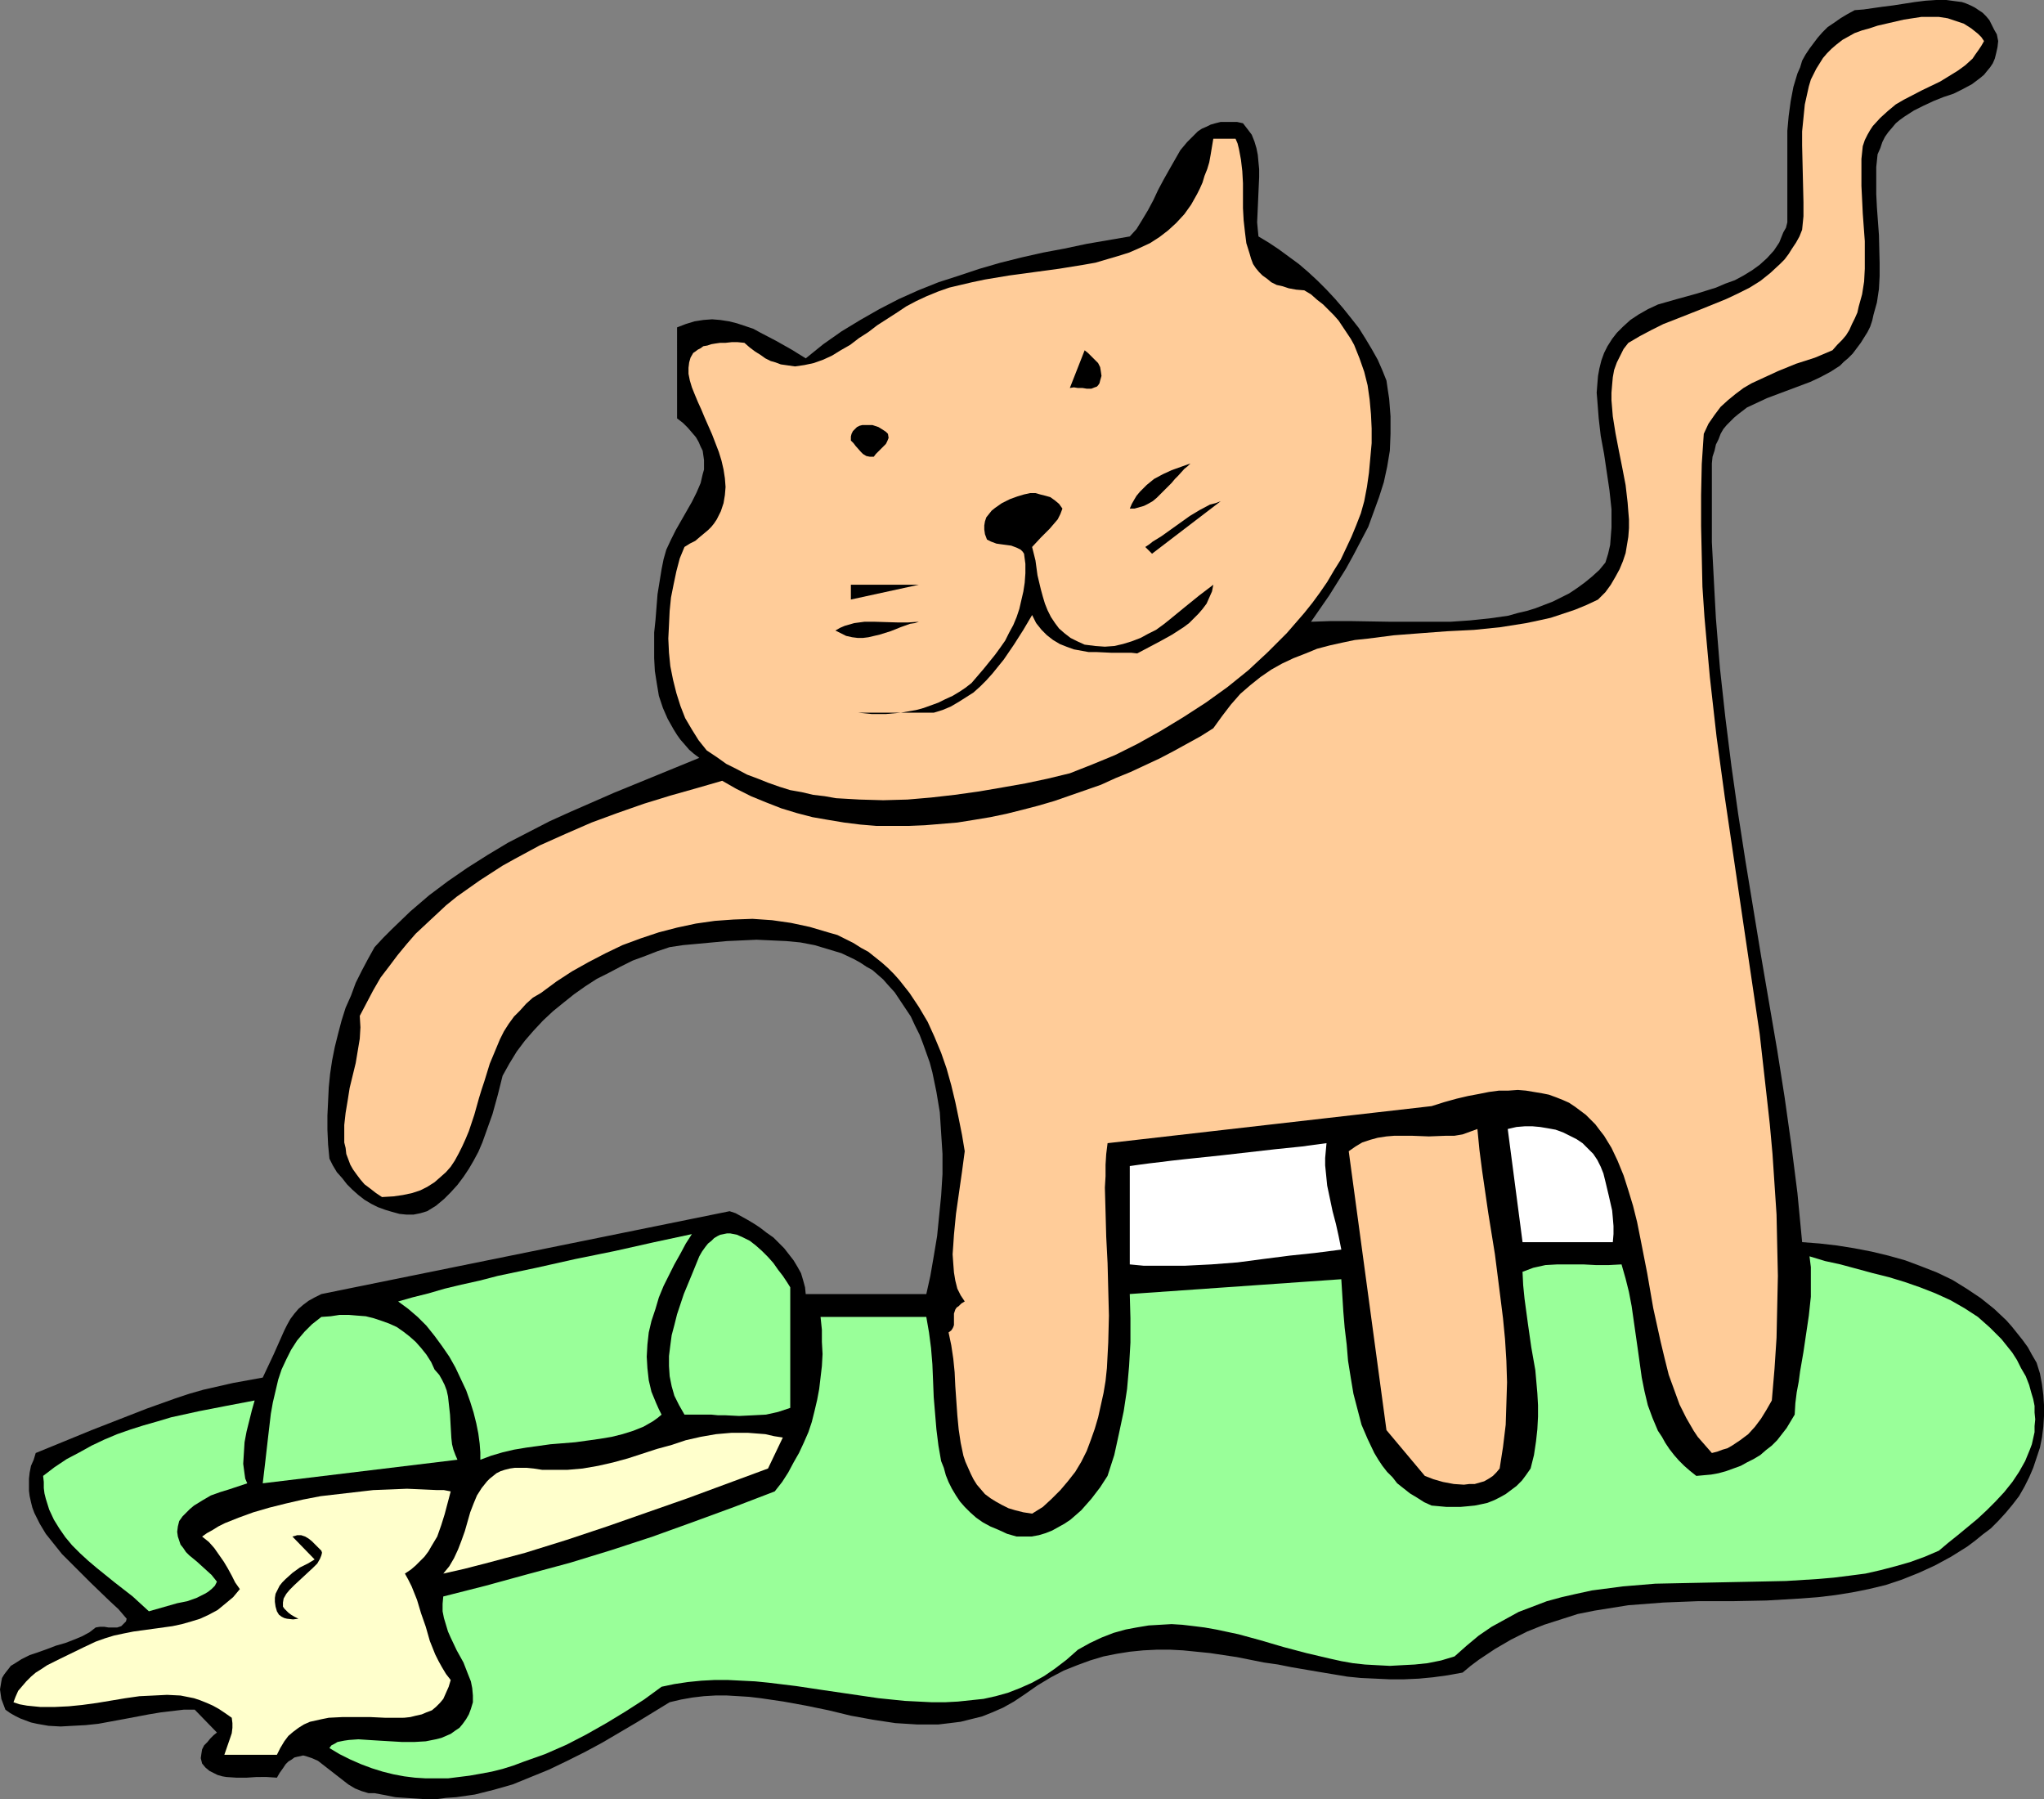
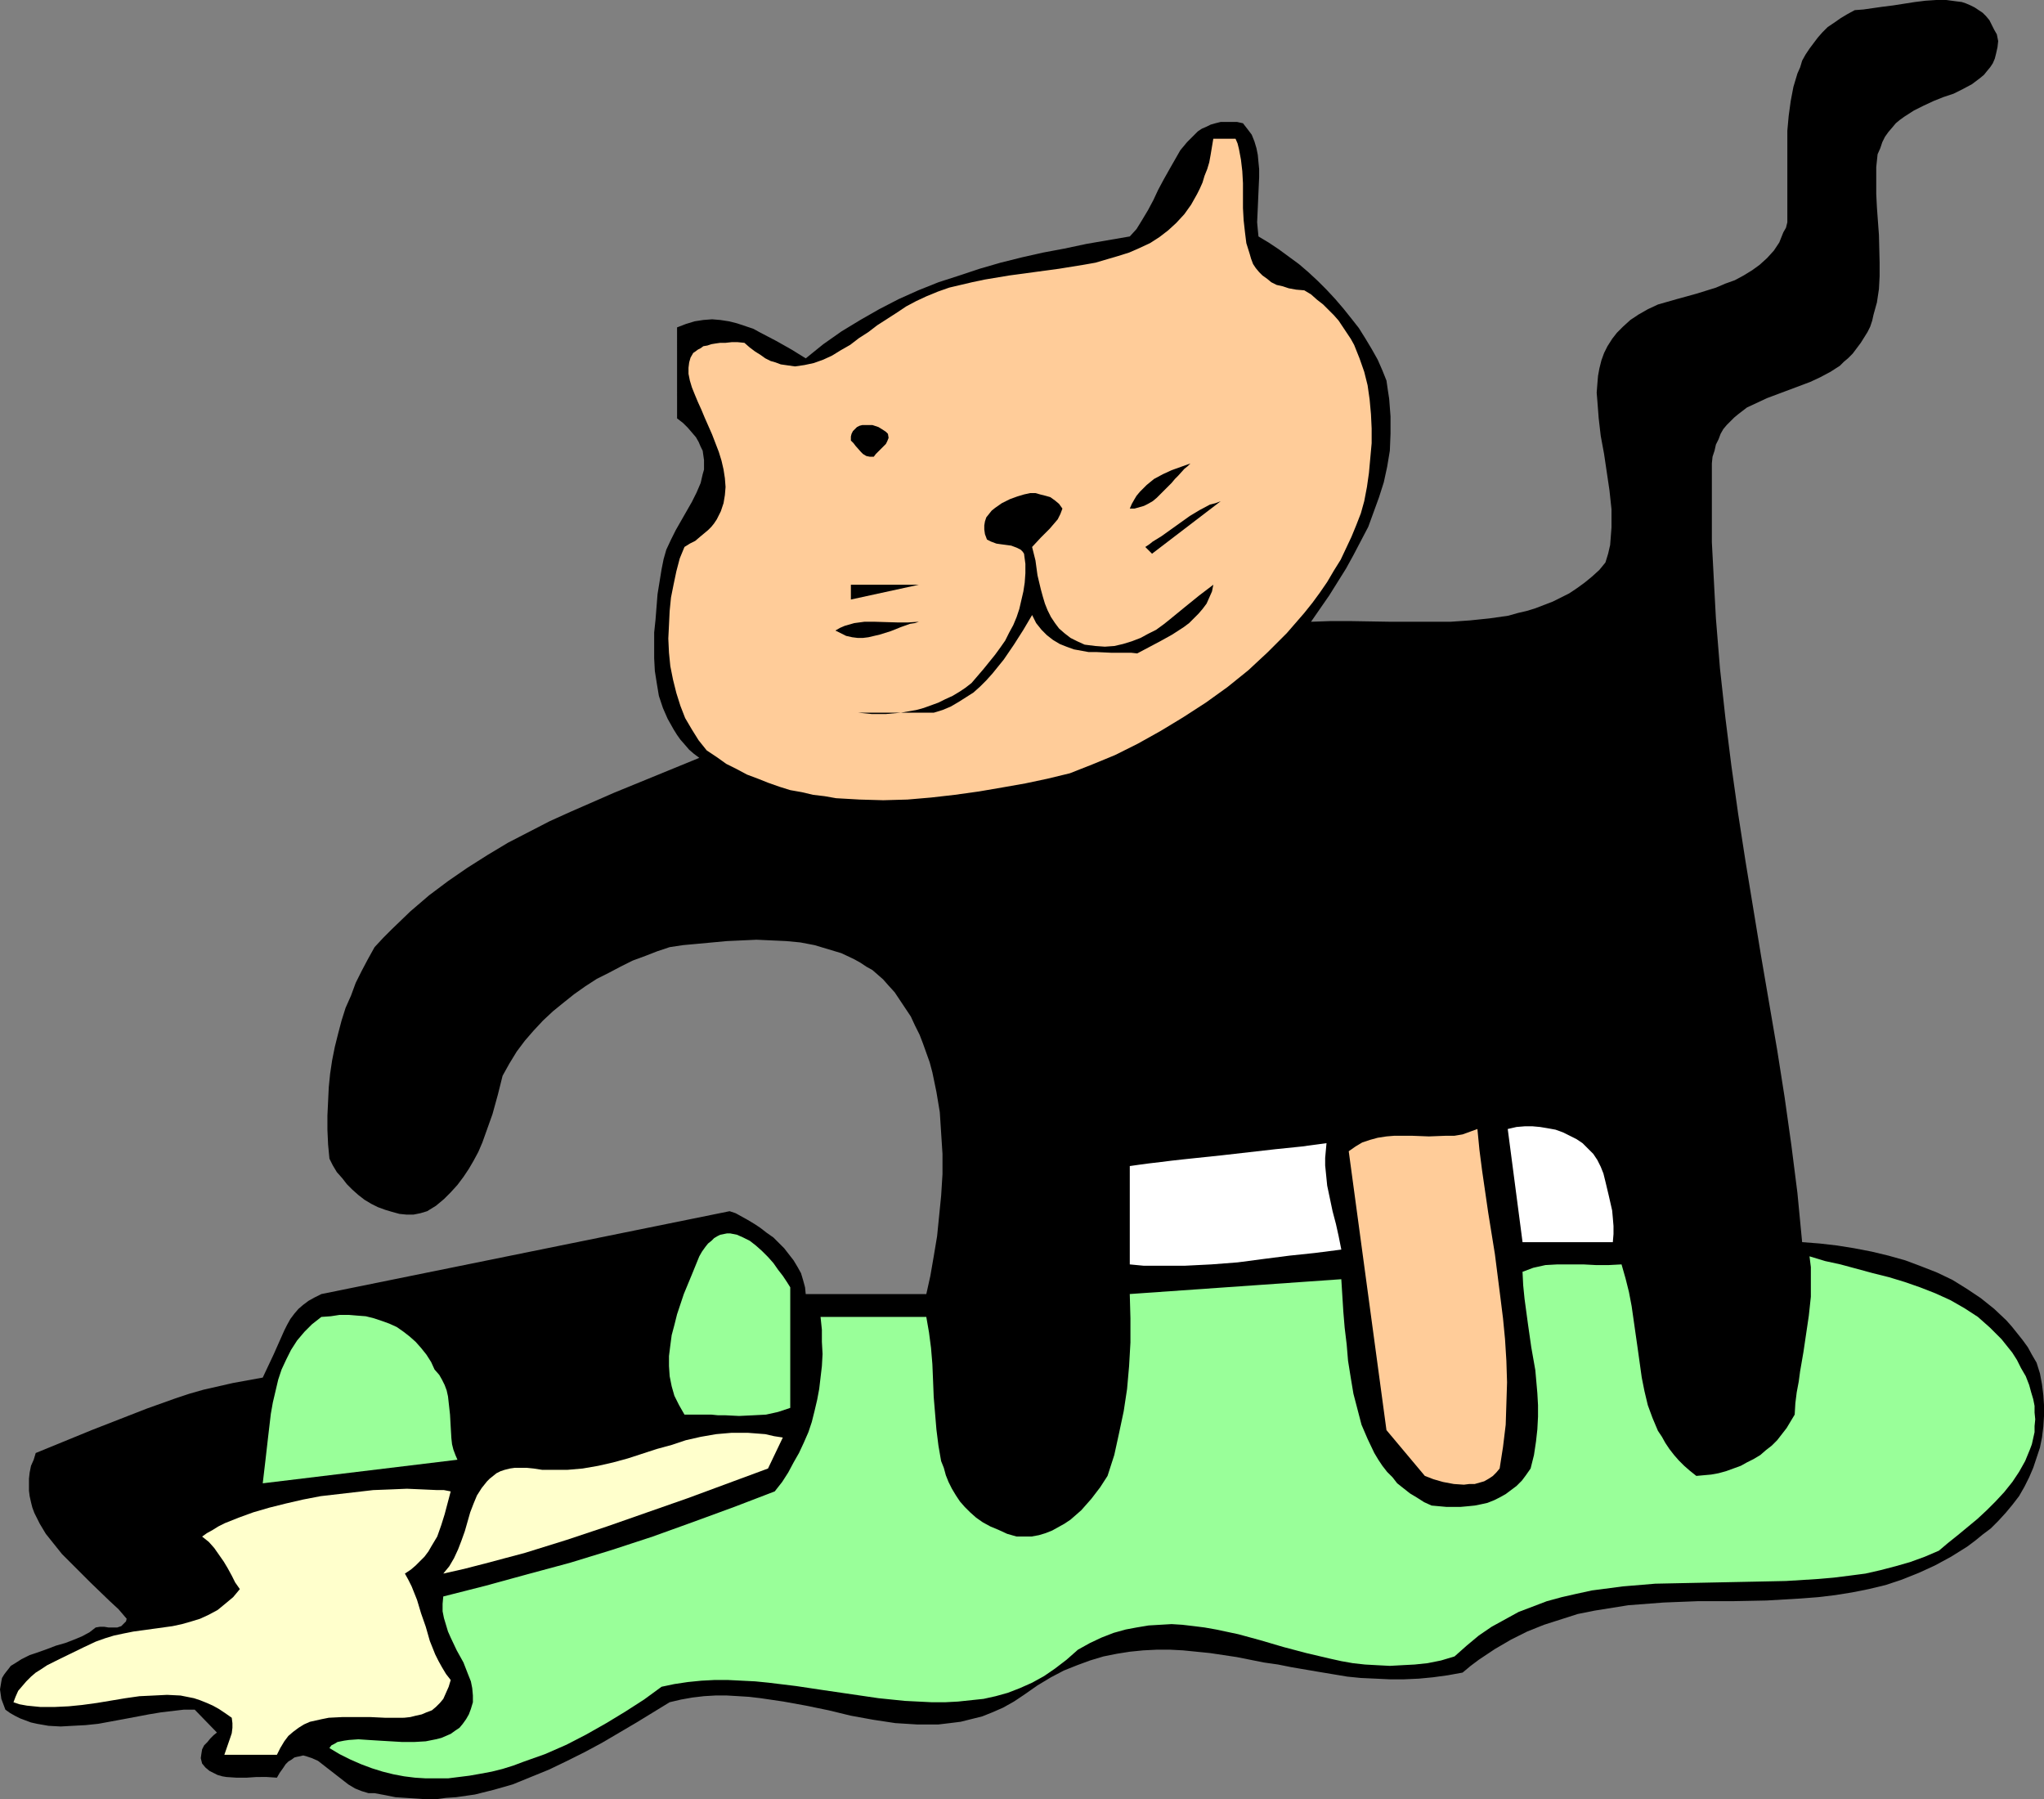
<svg xmlns="http://www.w3.org/2000/svg" xmlns:ns1="http://sodipodi.sourceforge.net/DTD/sodipodi-0.dtd" xmlns:ns2="http://www.inkscape.org/namespaces/inkscape" version="1.0" width="129.724mm" height="114.173mm" id="svg21" ns1:docname="Cat Spilling.wmf">
  <rect width="100%" height="100%" fill="#808080" stroke="none" />
  <ns1:namedview id="namedview21" pagecolor="#ffffff" bordercolor="#000000" borderopacity="0.25" ns2:showpageshadow="2" ns2:pageopacity="0.0" ns2:pagecheckerboard="0" ns2:deskcolor="#d1d1d1" ns2:document-units="mm" />
  <defs id="defs1">
    <pattern id="WMFhbasepattern" patternUnits="userSpaceOnUse" width="6" height="6" x="0" y="0" />
  </defs>
  <path style="fill:#000000;fill-opacity:1;fill-rule:evenodd;stroke:none" d="m 479.305,9.855 -0.162,1.454 -0.323,1.454 -0.323,1.292 -0.485,1.131 -0.646,0.969 -0.808,0.969 -0.646,0.808 -0.97,0.808 -1.939,1.454 -2.101,1.131 -2.262,1.131 -2.424,0.808 -2.424,0.969 -2.424,1.131 -2.262,1.131 -2.262,1.454 -1.131,0.808 -0.97,0.808 -0.808,0.969 -0.97,1.131 -0.808,1.131 -0.646,1.292 -0.485,1.454 -0.646,1.454 -0.323,3.07 v 3.231 3.231 l 0.162,3.231 0.485,6.624 0.162,6.624 v 3.231 l -0.162,3.07 -0.485,3.231 -0.808,2.908 -0.323,1.454 -0.485,1.454 -0.646,1.292 -0.808,1.292 -0.808,1.292 -0.97,1.292 -0.97,1.292 -1.131,1.131 -0.97,0.808 -0.97,0.969 -2.262,1.454 -2.424,1.292 -2.424,1.131 -5.171,1.939 -5.171,1.939 -2.424,1.131 -2.424,1.131 -2.101,1.616 -0.97,0.808 -0.808,0.808 -0.97,0.969 -0.808,0.969 -0.646,1.131 -0.485,1.292 -0.646,1.292 -0.323,1.454 -0.485,1.454 -0.162,1.616 v 6.462 6.301 6.139 l 0.323,6.139 0.323,6.139 0.323,5.978 0.97,11.955 1.293,11.794 1.454,11.632 1.616,11.471 1.778,11.471 3.717,22.618 3.878,22.618 1.778,11.309 1.616,11.471 1.454,11.471 1.131,11.794 4.202,0.323 4.202,0.485 4.04,0.646 4.202,0.808 4.04,0.969 4.04,1.131 3.878,1.454 3.717,1.454 3.717,1.777 3.394,2.1 3.394,2.262 3.232,2.585 2.909,2.746 1.293,1.454 1.293,1.616 1.293,1.616 1.293,1.777 0.97,1.777 1.131,1.939 0.808,2.585 0.485,2.585 0.323,2.585 0.162,2.423 v 2.585 l -0.162,2.585 -0.323,2.585 -0.485,2.423 -0.808,2.423 -0.808,2.423 -0.97,2.262 -1.131,2.262 -1.293,2.262 -1.616,2.1 -1.616,1.939 -1.778,1.939 -1.778,1.777 -1.939,1.454 -1.778,1.454 -1.939,1.454 -3.878,2.423 -3.878,2.1 -3.878,1.777 -4.04,1.616 -3.878,1.292 -4.04,0.969 -4.04,0.808 -4.04,0.646 -4.04,0.485 -4.202,0.323 -8.242,0.485 -8.242,0.162 h -8.242 l -8.242,0.323 -4.202,0.323 -4.202,0.323 -4.04,0.646 -4.04,0.646 -4.04,0.808 -4.04,1.292 -4.04,1.292 -4.04,1.616 -3.878,1.939 -3.878,2.262 -3.878,2.585 -1.939,1.454 -1.939,1.616 -3.555,0.646 -3.555,0.485 -3.394,0.323 -3.555,0.162 h -3.394 l -3.394,-0.162 -3.555,-0.162 -3.232,-0.323 -6.787,-1.131 -6.626,-1.131 -3.232,-0.646 -3.394,-0.485 -6.464,-1.292 -6.464,-0.969 -3.232,-0.323 -3.232,-0.323 -3.07,-0.162 h -3.232 l -3.232,0.162 -3.232,0.323 -3.07,0.485 -3.232,0.646 -3.232,0.969 -3.07,1.131 -3.232,1.292 -3.07,1.616 -3.232,1.939 -3.232,2.262 -2.424,1.616 -2.586,1.454 -2.586,1.131 -2.424,0.969 -2.586,0.646 -2.586,0.646 -2.586,0.323 -2.747,0.323 h -2.424 -2.747 l -2.586,-0.162 -2.586,-0.162 -5.333,-0.808 -5.333,-0.969 -5.333,-1.292 -5.494,-1.131 -5.333,-0.969 -5.494,-0.808 -2.747,-0.323 -2.586,-0.162 -2.747,-0.162 h -2.747 l -2.747,0.162 -2.747,0.323 -2.747,0.485 -2.747,0.646 -7.918,4.847 -8.242,4.847 -4.202,2.262 -4.202,2.1 -4.363,2.1 -4.363,1.777 -4.363,1.777 -4.525,1.292 -4.525,1.131 -2.262,0.323 -2.262,0.323 -2.424,0.162 -2.424,0.323 h -2.424 l -2.424,-0.162 -2.424,-0.162 -2.424,-0.162 -2.424,-0.485 -2.586,-0.485 H 89.041 88.395 l -1.616,-0.485 -1.616,-0.646 -1.616,-0.969 -2.909,-2.262 -2.909,-2.262 -1.454,-1.131 -1.454,-0.646 -1.454,-0.485 -0.646,-0.162 -0.646,0.162 -0.808,0.162 -0.646,0.162 -0.646,0.485 -0.808,0.485 -0.646,0.646 -0.646,0.969 -0.808,1.131 -0.646,1.131 -2.424,-0.162 H 61.57 l -2.424,0.162 h -2.424 l -2.424,-0.162 -0.97,-0.162 -1.131,-0.323 -0.97,-0.485 -0.97,-0.485 -0.97,-0.808 -0.808,-0.969 -0.162,-0.646 -0.162,-0.646 0.162,-1.131 0.162,-0.969 0.485,-0.969 0.808,-0.808 0.646,-0.808 0.808,-0.808 0.808,-0.646 -5.333,-5.493 H 44.117 l -2.747,0.323 -2.747,0.323 -2.909,0.485 -5.979,1.131 -6.141,1.131 -3.07,0.323 -3.07,0.162 -2.909,0.162 -2.909,-0.162 L 8.888,413.427 7.434,413.104 6.141,412.619 4.848,412.135 3.555,411.488 2.424,410.842 1.293,410.034 0.808,408.742 0.323,407.449 0.162,406.319 0,405.188 l 0.162,-0.969 0.162,-0.969 0.162,-0.808 0.485,-0.808 0.485,-0.646 0.646,-0.808 0.485,-0.646 0.808,-0.485 1.778,-1.131 1.939,-0.969 1.939,-0.646 2.262,-0.808 2.101,-0.808 2.262,-0.646 2.101,-0.808 1.939,-0.808 1.778,-0.969 1.454,-1.131 0.97,-0.162 h 1.131 l 0.97,0.162 h 1.131 0.97 l 0.97,-0.323 0.323,-0.323 0.323,-0.323 0.485,-0.485 0.162,-0.646 -1.939,-2.262 -2.262,-2.1 -4.525,-4.362 -4.525,-4.524 -2.262,-2.262 -1.939,-2.423 -1.939,-2.423 -1.454,-2.423 -1.293,-2.585 -0.485,-1.292 -0.323,-1.292 -0.323,-1.454 -0.162,-1.292 v -1.454 -1.454 l 0.162,-1.454 0.323,-1.616 0.646,-1.454 0.485,-1.616 13.413,-5.493 6.626,-2.585 6.626,-2.585 6.787,-2.423 3.394,-1.131 3.394,-0.969 3.555,-0.808 3.555,-0.808 3.555,-0.646 3.555,-0.646 1.293,-2.746 1.293,-2.746 1.293,-2.908 1.293,-2.908 0.646,-1.292 0.808,-1.454 0.97,-1.292 0.97,-1.131 1.131,-0.969 1.293,-0.969 1.454,-0.808 1.616,-0.808 97.929,-19.872 1.454,0.485 1.454,0.808 1.454,0.808 1.616,0.969 1.454,0.969 1.454,1.131 1.616,1.131 1.293,1.292 1.293,1.292 1.131,1.454 1.131,1.454 0.97,1.616 0.808,1.454 0.485,1.616 0.485,1.777 0.162,1.616 h 28.926 l 0.97,-4.362 0.808,-4.685 0.808,-4.847 0.485,-4.847 0.485,-4.847 0.323,-5.17 v -4.847 l -0.323,-5.008 -0.323,-5.008 -0.808,-4.847 -0.97,-4.685 -0.646,-2.423 -0.808,-2.262 -0.808,-2.262 -0.808,-2.1 -1.131,-2.262 -0.97,-2.1 -1.293,-1.939 -1.293,-1.939 -1.293,-1.939 -1.616,-1.777 -1.131,-1.292 -1.293,-1.131 -1.293,-1.131 -1.454,-0.808 -1.454,-0.969 -1.454,-0.808 -3.07,-1.454 -3.232,-0.969 -3.232,-0.969 -3.394,-0.646 -3.394,-0.323 -3.555,-0.162 -3.555,-0.162 -3.555,0.162 -3.555,0.162 -6.949,0.646 -3.555,0.323 -3.232,0.485 -2.909,0.969 -2.909,1.131 -3.07,1.131 -2.909,1.454 -2.747,1.454 -2.909,1.454 -2.747,1.777 -2.747,1.939 -2.424,1.939 -2.586,2.1 -2.424,2.262 -2.262,2.423 -2.101,2.423 -1.939,2.585 -1.778,2.908 -1.616,2.908 -1.131,4.524 -1.293,4.685 -1.616,4.524 -0.808,2.262 -0.97,2.262 -1.131,2.1 -1.131,1.939 -1.293,1.939 -1.454,1.939 -1.616,1.777 -1.616,1.616 -1.939,1.616 -2.101,1.292 -1.616,0.485 -1.616,0.323 H 97.445 l -1.616,-0.162 -1.778,-0.485 -1.616,-0.485 -1.778,-0.646 -1.616,-0.808 -1.616,-0.969 -1.454,-1.131 -1.454,-1.292 -1.293,-1.292 -1.131,-1.454 -1.293,-1.454 -0.97,-1.616 -0.808,-1.616 -0.323,-3.393 -0.162,-3.554 v -3.393 l 0.162,-3.393 0.162,-3.393 0.323,-3.231 0.485,-3.231 0.646,-3.231 0.808,-3.231 0.808,-3.07 0.97,-3.07 1.293,-2.908 1.131,-3.07 1.454,-2.908 1.454,-2.746 1.616,-2.908 2.101,-2.262 2.101,-2.1 4.363,-4.201 4.525,-3.877 4.525,-3.393 4.686,-3.231 4.848,-3.07 4.848,-2.908 5.01,-2.585 5.01,-2.585 5.01,-2.262 10.342,-4.524 20.523,-8.401 -1.293,-0.969 -1.131,-0.969 -0.97,-1.131 -1.131,-1.292 -0.808,-1.131 -0.808,-1.292 -1.454,-2.585 -1.131,-2.585 -0.97,-2.908 -0.485,-2.908 -0.485,-3.07 -0.162,-3.07 v -3.07 -3.07 l 0.323,-3.07 0.485,-6.139 0.97,-5.978 0.485,-2.423 0.646,-2.262 1.131,-2.423 1.131,-2.262 2.586,-4.524 1.293,-2.262 1.131,-2.262 0.97,-2.262 0.485,-2.1 0.323,-1.131 v -1.131 -1.131 l -0.162,-1.131 -0.162,-1.131 -0.485,-0.969 -0.485,-1.131 -0.646,-1.131 -0.97,-1.131 -0.97,-1.131 -1.131,-1.131 -1.454,-1.131 V 78.517 l 2.101,-0.808 2.101,-0.646 2.101,-0.323 2.101,-0.162 1.939,0.162 2.101,0.323 1.939,0.485 1.939,0.646 1.939,0.646 1.778,0.969 3.717,1.939 3.717,2.1 3.394,2.1 4.202,-3.393 4.363,-3.07 4.525,-2.746 4.525,-2.585 4.686,-2.423 4.686,-2.1 4.848,-1.939 5.01,-1.616 4.848,-1.616 5.01,-1.454 5.171,-1.292 5.01,-1.131 5.171,-0.969 5.333,-1.131 10.342,-1.777 1.616,-1.777 1.293,-2.1 1.454,-2.423 1.293,-2.423 1.131,-2.423 1.293,-2.423 1.454,-2.585 1.293,-2.262 1.293,-2.262 1.616,-1.939 1.778,-1.777 0.808,-0.808 0.97,-0.646 1.131,-0.485 0.97,-0.485 1.131,-0.323 1.293,-0.323 h 1.131 1.293 1.454 l 1.454,0.323 1.131,1.454 0.97,1.292 0.646,1.616 0.485,1.616 0.323,1.616 0.162,1.777 0.162,1.616 v 1.939 l -0.162,3.554 -0.162,3.716 -0.162,3.554 0.162,1.777 0.162,1.616 2.424,1.454 2.424,1.616 2.424,1.777 2.424,1.777 2.262,1.939 2.262,2.1 2.101,2.1 2.101,2.262 1.939,2.262 1.939,2.423 1.778,2.262 1.616,2.585 1.454,2.423 1.454,2.585 1.131,2.585 0.97,2.423 0.323,2.262 0.323,2.1 0.162,2.1 0.162,2.1 v 4.201 l -0.162,4.039 -0.646,3.877 -0.808,3.716 -1.131,3.554 -1.293,3.554 -1.293,3.554 -1.778,3.393 -1.778,3.393 -1.778,3.231 -4.04,6.462 -4.363,6.301 4.686,-0.162 h 4.686 l 9.696,0.162 h 9.696 4.686 l 4.686,-0.323 4.686,-0.485 4.525,-0.646 2.262,-0.646 2.101,-0.485 2.101,-0.646 2.101,-0.808 2.101,-0.808 1.939,-0.969 1.939,-0.969 1.939,-1.292 1.778,-1.292 1.778,-1.454 1.778,-1.616 1.454,-1.777 0.646,-2.1 0.485,-2.1 0.162,-2.1 0.162,-2.1 v -2.262 -2.1 l -0.485,-4.524 -0.646,-4.362 -0.646,-4.362 -0.808,-4.362 -0.485,-4.201 -0.323,-4.201 -0.162,-1.939 0.162,-2.1 0.162,-1.939 0.323,-1.777 0.485,-1.939 0.646,-1.777 0.808,-1.616 1.131,-1.777 1.131,-1.454 1.454,-1.454 1.778,-1.616 1.939,-1.292 2.262,-1.292 2.424,-1.131 4.525,-1.292 4.686,-1.292 4.686,-1.454 2.262,-0.969 2.262,-0.808 2.101,-1.131 2.101,-1.292 1.778,-1.292 1.778,-1.616 1.616,-1.777 1.293,-1.939 0.97,-2.423 0.646,-1.131 0.323,-1.292 v -3.716 -3.554 -7.432 -3.716 -3.554 l 0.323,-3.554 0.485,-3.554 0.646,-3.393 0.97,-3.231 0.646,-1.454 0.485,-1.616 0.808,-1.454 0.97,-1.454 0.97,-1.292 0.97,-1.292 1.131,-1.292 1.293,-1.292 1.454,-0.969 1.616,-1.131 1.616,-0.969 1.778,-0.969 2.101,-0.162 2.262,-0.323 2.262,-0.323 2.586,-0.323 5.171,-0.808 2.586,-0.323 L 464.438,0 h 2.424 l 2.424,0.323 1.293,0.162 0.97,0.323 1.131,0.485 0.97,0.485 0.97,0.646 0.97,0.646 0.808,0.808 0.808,0.969 0.485,0.969 0.646,1.292 0.646,1.131 z" id="path1" />
-   <path style="fill:#ffcc99;fill-opacity:1;fill-rule:evenodd;stroke:none" d="m 475.911,9.855 -0.646,1.131 -0.646,0.969 -0.808,1.131 -0.646,0.969 -1.778,1.616 -1.778,1.292 -2.101,1.292 -2.101,1.292 -4.363,2.1 -4.363,2.262 -1.939,1.131 -1.939,1.616 -1.778,1.616 -1.778,1.939 -0.646,0.969 -0.646,1.131 -0.646,1.292 -0.485,1.454 -0.323,3.07 v 3.231 3.231 l 0.162,3.231 0.162,3.393 0.485,6.624 v 3.393 3.231 l -0.162,3.07 -0.485,3.07 -0.808,2.908 -0.323,1.454 -0.646,1.454 -0.646,1.292 -0.646,1.454 -0.808,1.292 -0.97,1.131 -1.131,1.131 -1.131,1.292 -4.202,1.777 -4.525,1.454 -4.363,1.777 -4.202,1.939 -2.101,0.969 -1.939,1.131 -1.939,1.454 -1.778,1.454 -1.778,1.616 -1.454,1.939 -1.454,2.1 -1.131,2.423 -0.485,7.27 -0.162,7.432 v 7.432 l 0.162,7.27 0.162,7.27 0.485,7.27 0.646,7.27 0.646,7.109 1.616,14.379 1.939,14.217 4.202,28.596 2.101,14.217 2.101,14.217 1.616,14.379 0.808,7.27 0.646,7.109 0.485,7.27 0.485,7.27 0.162,7.432 0.162,7.27 -0.162,7.432 -0.162,7.432 -0.485,7.432 -0.646,7.593 -1.293,2.262 -1.293,2.1 -1.454,1.939 -1.616,1.777 -1.939,1.454 -1.939,1.292 -1.131,0.646 -1.131,0.323 -1.293,0.485 -1.293,0.323 -1.131,-1.292 -1.131,-1.292 -1.131,-1.292 -0.97,-1.454 -1.778,-3.07 -1.616,-3.231 -1.293,-3.554 -1.293,-3.554 -0.97,-3.877 -0.97,-4.039 -1.778,-8.078 -1.454,-8.401 -1.616,-8.239 -0.808,-4.039 -0.97,-3.877 -1.131,-3.716 -1.131,-3.554 -1.454,-3.554 -1.454,-3.07 -1.778,-2.908 -1.131,-1.454 -0.97,-1.292 -1.131,-1.131 -1.131,-1.131 -1.293,-0.969 -1.293,-0.969 -1.454,-0.969 -1.454,-0.646 -1.616,-0.646 -1.778,-0.646 -1.616,-0.323 -1.939,-0.323 -1.939,-0.323 -1.939,-0.162 -2.262,0.162 h -2.262 l -2.424,0.323 -2.424,0.485 -2.586,0.485 -2.747,0.646 -2.909,0.808 -3.07,0.969 -77.73,8.886 -0.323,2.585 -0.162,2.585 v 2.746 l -0.162,2.746 0.162,5.816 0.162,5.978 0.323,6.301 0.162,6.301 0.162,6.301 -0.162,6.462 -0.162,3.07 -0.162,3.07 -0.323,3.07 -0.485,2.908 -0.646,2.908 -0.646,2.908 -0.808,2.746 -0.97,2.746 -0.97,2.585 -1.293,2.585 -1.454,2.423 -1.778,2.262 -1.778,2.1 -2.101,2.1 -2.101,1.939 -2.586,1.616 -2.101,-0.323 -1.939,-0.485 -1.616,-0.485 -1.616,-0.808 -1.454,-0.808 -1.293,-0.808 -1.293,-0.969 -0.97,-1.131 -0.97,-1.131 -0.808,-1.292 -0.646,-1.292 -0.646,-1.454 -0.646,-1.454 -0.485,-1.454 -0.646,-3.07 -0.485,-3.231 -0.323,-3.393 -0.485,-6.947 -0.162,-3.393 -0.323,-3.231 -0.485,-3.231 -0.646,-3.07 0.646,-0.485 0.323,-0.485 0.162,-0.323 0.162,-0.485 v -0.969 -1.777 l 0.323,-0.969 0.323,-0.485 0.485,-0.323 0.646,-0.646 0.808,-0.485 -0.97,-1.454 -0.808,-1.616 -0.485,-1.939 -0.323,-1.939 -0.162,-2.1 -0.162,-2.262 0.162,-2.262 0.162,-2.423 0.485,-5.008 1.454,-10.178 0.646,-4.847 -0.646,-3.877 -0.808,-4.039 -0.808,-3.877 -0.97,-4.039 -1.131,-4.039 -1.293,-3.716 -1.616,-3.877 -1.616,-3.554 -2.101,-3.554 -2.262,-3.393 -2.424,-3.07 -1.293,-1.454 -1.454,-1.454 -1.454,-1.292 -1.616,-1.292 -1.616,-1.292 -1.778,-0.969 -1.778,-1.131 -1.939,-0.969 -1.939,-0.969 -2.262,-0.646 -4.363,-1.292 -4.525,-0.969 -4.525,-0.646 -4.686,-0.323 -4.525,0.162 -4.525,0.323 -4.525,0.646 -4.525,0.969 -4.363,1.131 -4.363,1.454 -4.363,1.616 -4.04,1.939 -4.04,2.1 -4.04,2.262 -3.717,2.423 -3.717,2.746 -1.939,1.131 -1.616,1.454 -1.454,1.616 -1.454,1.454 -1.293,1.777 -1.131,1.777 -0.97,1.939 -0.808,1.939 -1.616,3.877 -1.293,4.201 -0.646,1.939 -0.646,2.1 -1.131,4.039 -1.293,3.877 -0.808,1.939 -0.808,1.777 -0.808,1.616 -0.97,1.777 -0.97,1.454 -1.131,1.292 -1.454,1.292 -1.293,1.131 -1.778,1.131 -1.616,0.808 -1.939,0.646 -2.262,0.485 -2.262,0.323 -2.747,0.162 -1.454,-0.969 -1.454,-1.131 -1.293,-0.969 -0.97,-1.131 -0.97,-1.292 -0.808,-1.131 -0.646,-1.131 -0.485,-1.292 -0.485,-1.292 -0.162,-1.454 -0.323,-1.292 v -1.292 -2.908 l 0.323,-2.908 0.485,-2.908 0.485,-3.07 1.454,-5.978 0.485,-2.908 0.485,-2.908 0.162,-2.746 -0.162,-2.746 1.616,-3.07 1.616,-3.07 1.778,-3.07 2.101,-2.746 1.939,-2.585 2.262,-2.746 2.101,-2.423 2.424,-2.262 2.424,-2.262 2.424,-2.262 2.586,-2.1 2.747,-1.939 2.747,-1.939 5.494,-3.554 2.909,-1.616 5.979,-3.231 6.141,-2.746 6.302,-2.746 6.141,-2.262 6.464,-2.262 6.302,-1.939 6.302,-1.777 6.141,-1.777 3.394,1.939 3.555,1.777 3.555,1.454 3.717,1.454 3.717,1.131 3.717,0.969 3.717,0.646 3.878,0.646 3.878,0.485 3.878,0.323 h 3.878 3.878 l 3.878,-0.162 3.878,-0.323 3.878,-0.323 4.04,-0.646 3.878,-0.646 3.878,-0.808 3.878,-0.969 3.717,-0.969 3.878,-1.131 3.717,-1.292 7.434,-2.585 3.555,-1.616 3.555,-1.454 6.949,-3.231 3.394,-1.777 3.232,-1.777 3.232,-1.777 3.07,-1.939 2.101,-2.908 2.101,-2.746 2.262,-2.585 2.424,-2.1 2.424,-1.939 2.586,-1.777 2.586,-1.454 2.747,-1.292 2.909,-1.131 2.747,-1.131 3.07,-0.808 2.909,-0.646 3.07,-0.646 3.07,-0.323 6.302,-0.808 6.302,-0.485 6.464,-0.485 6.464,-0.323 6.302,-0.646 6.141,-0.969 3.07,-0.646 2.909,-0.646 2.909,-0.969 2.909,-0.969 2.747,-1.131 2.747,-1.292 1.778,-1.777 1.293,-1.777 1.131,-1.939 0.97,-1.777 0.808,-1.939 0.646,-1.939 0.323,-1.939 0.323,-1.939 0.162,-2.1 v -2.1 l -0.162,-1.939 -0.162,-2.1 -0.485,-4.201 -0.808,-4.201 -0.808,-4.039 -0.808,-4.201 -0.646,-4.039 -0.162,-1.939 -0.162,-1.939 v -1.777 l 0.162,-1.939 0.162,-1.777 0.323,-1.777 0.646,-1.777 0.808,-1.616 0.808,-1.616 1.131,-1.454 2.747,-1.616 2.747,-1.454 2.909,-1.454 2.909,-1.131 6.141,-2.423 5.979,-2.423 2.747,-1.292 2.909,-1.454 2.586,-1.616 2.424,-1.939 2.262,-2.1 1.131,-1.131 0.97,-1.292 0.808,-1.292 0.97,-1.454 0.808,-1.454 0.646,-1.616 0.323,-3.231 v -3.393 l -0.162,-6.785 -0.162,-6.785 v -3.393 l 0.323,-3.231 0.323,-3.231 0.646,-2.908 0.323,-1.454 0.485,-1.616 0.646,-1.292 0.646,-1.292 0.808,-1.292 0.808,-1.292 0.97,-1.131 1.131,-1.131 1.131,-0.969 1.454,-1.131 1.454,-0.808 1.454,-0.808 1.778,-0.646 1.778,-0.485 1.939,-0.646 2.101,-0.485 4.202,-0.969 2.101,-0.323 2.101,-0.323 h 2.101 2.101 l 2.101,0.323 1.939,0.646 1.939,0.646 1.778,1.131 1.616,1.292 0.808,0.808 z" id="path2" />
  <path style="fill:#ffcc99;fill-opacity:1;fill-rule:evenodd;stroke:none" d="m 296.374,33.281 0.485,1.131 0.323,1.292 0.485,2.585 0.323,2.746 0.162,2.908 v 2.908 3.07 l 0.162,2.908 0.323,2.908 0.323,2.585 0.808,2.585 0.323,1.131 0.485,1.292 0.646,0.969 0.808,0.969 0.808,0.808 1.131,0.808 0.97,0.808 1.293,0.646 1.454,0.323 1.454,0.485 1.778,0.323 1.939,0.162 1.616,0.969 1.454,1.292 1.454,1.131 2.586,2.585 1.131,1.292 0.97,1.454 0.97,1.454 0.97,1.454 0.808,1.454 1.293,3.231 1.131,3.231 0.808,3.231 0.485,3.393 0.323,3.554 0.162,3.393 v 3.554 l -0.323,3.554 -0.323,3.554 -0.485,3.393 -0.646,3.393 -0.808,2.908 -1.131,2.908 -1.131,2.746 -1.293,2.746 -1.293,2.746 -1.616,2.585 -1.616,2.746 -1.778,2.585 -1.778,2.423 -1.939,2.423 -2.101,2.423 -2.101,2.423 -2.262,2.262 -2.262,2.262 -4.686,4.362 -5.01,4.039 -5.171,3.716 -5.494,3.554 -5.333,3.231 -5.494,3.07 -5.494,2.746 -5.494,2.262 -5.333,2.1 -5.333,1.292 -5.333,1.131 -5.494,0.969 -5.656,0.969 -5.818,0.808 -5.656,0.646 -5.656,0.485 -5.818,0.162 -5.656,-0.162 -5.656,-0.323 -2.747,-0.485 -2.747,-0.323 -2.747,-0.646 -2.747,-0.485 -2.586,-0.808 -2.747,-0.969 -2.424,-0.969 -2.586,-0.969 -2.424,-1.292 -2.586,-1.292 -2.262,-1.616 -2.424,-1.616 -1.939,-2.423 -1.616,-2.585 -1.616,-2.746 -1.131,-2.908 -0.97,-3.07 -0.808,-3.231 -0.646,-3.231 -0.323,-3.231 -0.162,-3.393 0.162,-3.231 0.162,-3.393 0.323,-3.231 0.646,-3.231 0.646,-3.07 0.808,-3.07 1.131,-2.746 1.293,-0.808 1.293,-0.646 1.131,-0.969 0.97,-0.808 0.97,-0.808 0.808,-0.808 0.646,-0.808 0.646,-0.969 0.97,-1.939 0.646,-1.939 0.323,-1.939 0.162,-1.939 -0.162,-2.1 -0.323,-2.1 -0.485,-2.1 -0.646,-2.1 -1.616,-4.201 -1.778,-4.039 -0.808,-1.939 -0.808,-1.777 -0.808,-1.939 -0.646,-1.616 -0.485,-1.616 -0.323,-1.616 v -1.454 l 0.162,-1.292 0.323,-1.131 0.646,-1.131 0.485,-0.323 0.646,-0.485 0.646,-0.323 0.646,-0.485 0.97,-0.162 0.97,-0.323 0.97,-0.162 1.131,-0.162 h 1.293 l 1.454,-0.162 h 1.454 l 1.616,0.162 1.293,1.131 1.293,0.969 1.293,0.808 1.131,0.808 1.293,0.646 1.131,0.323 1.293,0.485 1.131,0.162 1.131,0.162 1.131,0.162 2.262,-0.323 2.262,-0.485 2.262,-0.808 2.101,-0.969 2.101,-1.292 2.262,-1.292 2.101,-1.616 2.262,-1.454 2.101,-1.616 2.262,-1.454 2.262,-1.454 2.424,-1.616 2.424,-1.292 2.424,-1.131 2.747,-1.131 2.747,-0.969 2.747,-0.646 2.747,-0.646 3.07,-0.646 5.818,-0.969 11.958,-1.616 5.979,-0.969 2.747,-0.485 2.747,-0.808 2.747,-0.808 2.586,-0.808 2.586,-1.131 2.424,-1.131 2.262,-1.454 2.101,-1.616 1.939,-1.777 1.939,-2.1 1.616,-2.262 1.454,-2.585 0.646,-1.292 0.646,-1.454 0.485,-1.616 0.646,-1.616 0.485,-1.616 0.323,-1.777 0.323,-1.939 0.323,-1.939 z" id="path3" />
-   <path style="fill:#000000;fill-opacity:1;fill-rule:evenodd;stroke:none" d="m 263.892,91.28 -0.162,0.646 -0.323,0.485 -0.323,0.323 -0.485,0.162 -0.808,0.323 h -1.131 l -0.97,-0.162 h -1.131 l -0.97,-0.162 -0.97,0.162 3.555,-9.047 0.808,0.646 0.808,0.808 0.808,0.808 0.808,0.808 0.485,0.969 0.162,0.969 0.162,1.131 z" id="path4" />
  <path style="fill:#000000;fill-opacity:1;fill-rule:evenodd;stroke:none" d="m 212.989,104.043 0.162,0.969 -0.323,0.808 -0.323,0.646 -0.646,0.646 -1.131,1.131 -0.646,0.646 -0.485,0.646 h -0.485 -0.485 l -0.808,-0.162 -0.808,-0.485 -0.485,-0.485 -1.293,-1.454 -0.485,-0.646 -0.646,-0.646 v -0.969 l 0.162,-0.646 0.323,-0.646 0.485,-0.485 0.485,-0.485 0.646,-0.323 0.646,-0.162 h 0.808 1.616 l 1.454,0.485 1.293,0.808 0.485,0.323 z" id="path5" />
  <path style="fill:#000000;fill-opacity:1;fill-rule:evenodd;stroke:none" d="m 285.547,111.152 -0.646,0.646 -0.808,0.646 -1.454,1.616 -0.808,0.808 -0.808,0.969 -1.778,1.777 -1.778,1.777 -0.97,0.808 -1.131,0.646 -0.97,0.485 -1.131,0.323 -1.131,0.323 h -1.131 l 0.485,-1.131 0.646,-1.131 0.485,-0.808 0.808,-0.969 1.616,-1.616 1.778,-1.454 2.101,-1.131 2.101,-0.969 2.262,-0.808 z" id="path6" />
  <path style="fill:#000000;fill-opacity:1;fill-rule:evenodd;stroke:none" d="m 254.843,121.976 -0.485,1.292 -0.646,1.292 -0.97,1.131 -0.97,1.131 -2.101,2.1 -2.101,2.262 0.808,3.231 0.485,3.554 0.808,3.393 0.485,1.777 0.485,1.616 0.646,1.616 0.808,1.616 0.97,1.454 0.97,1.292 1.293,1.131 1.454,1.131 1.616,0.808 1.778,0.808 2.586,0.323 2.262,0.162 2.262,-0.162 2.101,-0.485 2.101,-0.646 2.101,-0.808 1.778,-0.969 1.939,-0.969 1.778,-1.292 1.616,-1.292 3.555,-2.908 3.394,-2.746 3.394,-2.585 -0.323,1.616 -0.646,1.454 -0.646,1.454 -0.97,1.292 -0.97,1.131 -1.131,1.131 -1.131,1.131 -1.293,0.969 -2.747,1.777 -2.909,1.616 -2.747,1.454 -2.747,1.454 -1.454,-0.162 h -4.848 l -3.394,-0.162 h -1.939 l -1.778,-0.323 -1.778,-0.323 -1.778,-0.646 -1.616,-0.646 -1.616,-0.969 -1.454,-1.131 -1.293,-1.292 -1.293,-1.616 -0.97,-1.939 -2.101,3.554 -2.262,3.554 -2.424,3.554 -2.747,3.393 -1.454,1.616 -1.454,1.454 -1.616,1.454 -1.778,1.131 -1.778,1.131 -1.939,1.131 -1.939,0.808 -2.101,0.646 h -18.099 l 1.616,0.162 1.616,0.162 h 3.394 l 1.778,-0.162 1.778,-0.162 3.717,-0.646 1.778,-0.485 1.778,-0.646 1.778,-0.646 1.616,-0.808 1.778,-0.808 1.616,-0.969 1.454,-0.969 1.454,-1.131 2.909,-3.393 2.747,-3.393 1.293,-1.777 1.131,-1.616 0.97,-1.939 0.97,-1.777 0.808,-1.939 0.646,-1.939 0.485,-2.1 0.485,-2.1 0.323,-2.1 0.162,-2.262 v -2.262 l -0.323,-2.423 -0.323,-0.485 -0.485,-0.485 -0.97,-0.485 -1.293,-0.485 -2.424,-0.323 -1.131,-0.162 -1.293,-0.485 -0.97,-0.485 -0.485,-1.292 -0.162,-1.131 v -0.969 l 0.162,-0.969 0.323,-0.969 0.646,-0.808 0.646,-0.808 0.808,-0.646 1.616,-1.131 1.939,-0.969 1.778,-0.646 1.616,-0.485 1.454,-0.323 h 1.293 l 1.131,0.323 1.293,0.323 1.131,0.323 1.131,0.808 0.97,0.808 z" id="path7" />
  <path style="fill:#000000;fill-opacity:1;fill-rule:evenodd;stroke:none" d="m 276.336,132.801 -1.616,-1.616 0.97,-0.646 0.808,-0.646 2.101,-1.292 4.525,-3.231 2.262,-1.616 2.424,-1.454 2.424,-1.292 1.293,-0.323 1.293,-0.485 z" id="path8" />
  <path style="fill:#000000;fill-opacity:1;fill-rule:evenodd;stroke:none" d="m 204.101,143.787 v -3.554 h 16.322 z" id="path9" />
  <path style="fill:#000000;fill-opacity:1;fill-rule:evenodd;stroke:none" d="m 220.422,149.118 -0.97,0.323 -1.131,0.162 -2.262,0.808 -2.424,0.969 -2.586,0.808 -2.747,0.646 -1.293,0.162 h -1.293 l -1.293,-0.162 -1.454,-0.323 -1.293,-0.646 -1.293,-0.646 1.131,-0.646 1.131,-0.485 2.262,-0.646 2.424,-0.323 h 2.586 l 5.333,0.162 h 2.586 z" id="path10" />
  <path style="fill:#ffcc99;fill-opacity:1;fill-rule:evenodd;stroke:none" d="m 354.388,270.771 0.485,5.008 0.646,5.008 1.454,10.017 1.616,10.017 1.293,10.178 0.646,5.17 0.485,5.008 0.323,5.17 0.162,5.17 -0.162,5.17 -0.162,5.008 -0.646,5.331 -0.808,5.17 -0.808,0.969 -0.808,0.808 -0.97,0.646 -1.131,0.646 -1.131,0.323 -1.131,0.323 h -1.293 l -1.293,0.162 -2.424,-0.162 -2.586,-0.485 -2.262,-0.646 -2.101,-0.808 -9.211,-10.986 -9.05,-66.885 1.616,-1.131 1.616,-0.969 1.939,-0.646 1.778,-0.485 2.101,-0.323 1.939,-0.162 h 4.04 l 4.202,0.162 4.202,-0.162 h 1.939 l 1.939,-0.323 1.778,-0.646 z" id="path11" />
  <path style="fill:#ffffff;fill-opacity:1;fill-rule:evenodd;stroke:none" d="m 385.092,283.373 0.808,3.393 0.808,3.554 0.162,1.777 0.162,1.939 v 1.939 l -0.162,1.939 h -21.654 l -3.555,-27.142 2.101,-0.485 1.939,-0.162 h 1.939 l 1.778,0.162 1.939,0.323 1.778,0.323 1.778,0.646 1.616,0.808 1.616,0.808 1.454,0.969 1.293,1.292 1.293,1.292 0.97,1.454 0.808,1.616 0.646,1.616 z" id="path12" />
  <path style="fill:#ffffff;fill-opacity:1;fill-rule:evenodd;stroke:none" d="m 318.19,274.164 -0.162,1.777 -0.162,1.777 v 1.777 l 0.162,1.616 0.323,3.231 0.646,3.07 0.646,3.07 0.808,3.07 0.646,2.908 0.646,3.231 -6.302,0.808 -6.141,0.646 -6.302,0.808 -6.141,0.808 -6.302,0.485 -6.464,0.323 h -6.464 -3.232 l -3.394,-0.323 v -23.587 l 2.262,-0.323 2.424,-0.323 2.747,-0.323 2.586,-0.323 2.909,-0.323 3.07,-0.323 6.141,-0.646 12.766,-1.454 6.302,-0.646 z" id="path13" />
-   <path style="fill:#99ff99;fill-opacity:1;fill-rule:evenodd;stroke:none" d="m 158.691,339.272 -0.97,0.808 -1.131,0.808 -2.262,1.292 -2.424,0.969 -2.586,0.808 -2.586,0.646 -2.909,0.485 -5.818,0.808 -5.979,0.485 -5.818,0.808 -2.909,0.485 -2.747,0.646 -2.747,0.808 -2.586,0.969 v -1.777 l -0.162,-2.1 -0.323,-2.423 -0.485,-2.423 -0.646,-2.585 -0.808,-2.585 -0.97,-2.746 -1.293,-2.746 -1.293,-2.746 -1.454,-2.585 -1.778,-2.585 -1.778,-2.423 -1.939,-2.423 -2.101,-2.1 -2.262,-1.939 -2.424,-1.777 3.394,-0.969 3.878,-0.969 3.878,-1.131 4.04,-0.969 4.363,-0.969 4.363,-1.131 9.211,-1.939 9.373,-2.1 9.534,-1.939 9.373,-2.1 4.525,-0.969 4.525,-0.969 -1.454,2.262 -1.293,2.423 -1.454,2.585 -1.293,2.585 -1.293,2.585 -1.131,2.746 -0.808,2.746 -0.97,2.908 -0.646,2.746 -0.323,2.908 -0.162,2.908 0.162,2.746 0.323,2.908 0.646,2.746 1.131,2.746 0.646,1.454 z" id="path14" />
  <path style="fill:#99ff99;fill-opacity:1;fill-rule:evenodd;stroke:none" d="m 189.557,308.737 v 28.919 l -1.454,0.485 -1.454,0.485 -1.454,0.323 -1.454,0.323 -3.07,0.162 -3.394,0.162 -3.232,-0.162 h -1.778 l -1.616,-0.162 h -3.232 -3.232 l -1.293,-2.262 -1.131,-2.262 -0.646,-2.262 -0.485,-2.423 -0.162,-2.423 v -2.423 l 0.323,-2.585 0.323,-2.423 0.646,-2.423 0.646,-2.585 1.616,-4.847 1.939,-4.685 1.778,-4.362 0.646,-1.131 0.808,-1.131 0.646,-0.808 0.808,-0.646 0.646,-0.646 0.808,-0.485 0.646,-0.323 0.808,-0.162 0.808,-0.162 h 0.808 l 1.616,0.323 1.454,0.646 1.616,0.808 1.454,1.131 1.454,1.292 1.454,1.454 1.293,1.454 1.131,1.616 1.131,1.454 0.97,1.454 z" id="path15" />
  <path style="fill:#99ff99;fill-opacity:1;fill-rule:evenodd;stroke:none" d="m 486.739,332.163 0.485,1.777 0.485,1.616 0.323,1.616 v 1.616 l 0.162,1.616 -0.162,1.616 v 1.454 l -0.323,1.454 -0.323,1.454 -0.485,1.292 -1.131,2.746 -1.454,2.585 -1.616,2.423 -1.939,2.423 -2.101,2.262 -2.101,2.1 -2.262,2.1 -4.686,3.877 -2.424,1.939 -2.101,1.777 -3.394,1.454 -3.555,1.292 -3.394,0.969 -3.717,0.969 -3.555,0.808 -3.717,0.485 -3.878,0.485 -3.717,0.323 -7.757,0.485 -7.757,0.162 -7.918,0.162 -7.918,0.162 -7.757,0.162 -3.878,0.323 -3.878,0.323 -3.717,0.485 -3.717,0.485 -3.717,0.808 -3.555,0.808 -3.555,0.969 -3.394,1.292 -3.394,1.292 -3.232,1.777 -3.232,1.777 -3.07,2.1 -2.909,2.423 -2.909,2.585 -3.232,0.969 -3.232,0.646 -3.07,0.323 -3.07,0.162 -2.909,0.162 -3.07,-0.162 -2.909,-0.162 -2.909,-0.323 -2.747,-0.485 -2.909,-0.646 -5.494,-1.292 -5.494,-1.454 -5.494,-1.616 -5.333,-1.454 -5.333,-1.131 -2.747,-0.485 -2.586,-0.323 -2.747,-0.323 -2.586,-0.162 -2.747,0.162 -2.747,0.162 -2.909,0.485 -2.586,0.485 -2.909,0.808 -2.909,1.131 -2.747,1.292 -2.909,1.616 -2.747,2.423 -2.747,2.1 -2.586,1.777 -2.909,1.616 -2.909,1.292 -2.909,1.131 -2.909,0.808 -2.909,0.646 -3.07,0.323 -3.07,0.323 -3.07,0.162 h -3.232 l -3.232,-0.162 -3.232,-0.162 -6.302,-0.646 -6.626,-0.969 -6.626,-0.969 -6.464,-0.969 -6.626,-0.808 -3.232,-0.323 -3.232,-0.162 -3.232,-0.162 h -3.394 l -3.07,0.162 -3.232,0.323 -3.232,0.485 -3.07,0.646 -4.202,3.07 -4.525,2.908 -4.525,2.746 -4.848,2.746 -4.686,2.423 -5.171,2.262 -5.01,1.777 -2.586,0.969 -2.586,0.808 -2.586,0.646 -2.586,0.485 -2.747,0.485 -2.586,0.323 -2.586,0.323 h -2.586 -2.747 l -2.586,-0.162 -2.586,-0.323 -2.586,-0.485 -2.586,-0.646 -2.586,-0.808 -2.586,-0.969 -2.586,-1.131 -2.586,-1.292 -2.424,-1.454 0.485,-0.646 0.646,-0.323 0.808,-0.485 0.808,-0.162 0.808,-0.162 1.131,-0.162 2.262,-0.162 2.424,0.162 2.586,0.162 5.494,0.323 h 2.909 l 2.747,-0.162 2.424,-0.485 1.293,-0.323 1.131,-0.485 1.131,-0.485 1.131,-0.808 0.97,-0.646 0.808,-0.969 0.808,-1.131 0.646,-1.131 0.485,-1.292 0.485,-1.616 v -1.616 l -0.162,-1.777 -0.323,-1.616 -0.646,-1.616 -1.131,-2.908 -1.616,-2.908 -1.454,-3.07 -0.646,-1.454 -0.485,-1.616 -0.485,-1.616 -0.323,-1.616 v -1.777 l 0.162,-1.777 10.181,-2.585 10.019,-2.746 10.181,-2.746 10.019,-3.07 9.858,-3.231 9.858,-3.554 9.696,-3.554 9.696,-3.716 1.778,-2.262 1.454,-2.262 1.293,-2.423 1.293,-2.262 1.131,-2.423 1.131,-2.585 0.808,-2.423 0.646,-2.585 0.646,-2.746 0.485,-2.585 0.323,-2.746 0.323,-2.746 0.162,-2.908 -0.162,-2.908 v -2.908 l -0.323,-3.07 h 25.371 l 0.646,3.716 0.485,3.716 0.323,3.877 0.162,3.877 0.162,4.039 0.323,3.877 0.323,3.877 0.485,3.877 0.646,3.716 0.646,1.616 0.485,1.777 0.646,1.616 0.808,1.616 0.97,1.616 0.97,1.454 1.131,1.292 1.293,1.292 1.454,1.292 1.616,1.131 1.778,0.969 1.939,0.808 2.101,0.969 2.262,0.646 h 1.778 1.778 l 1.778,-0.323 1.616,-0.485 1.616,-0.646 1.454,-0.808 1.454,-0.808 1.454,-0.969 1.293,-1.131 1.293,-1.131 2.424,-2.746 2.101,-2.746 1.778,-2.746 1.616,-5.008 1.131,-5.17 1.131,-5.331 0.808,-5.331 0.485,-5.493 0.323,-5.655 v -5.816 l -0.162,-5.816 50.742,-3.554 0.485,7.755 0.323,3.877 0.485,4.039 0.323,3.877 0.646,4.039 0.646,3.877 0.97,3.716 0.97,3.716 1.454,3.393 1.616,3.393 0.97,1.616 0.97,1.454 1.131,1.454 1.293,1.292 1.131,1.454 3.07,2.423 1.616,0.969 1.778,1.131 1.778,0.808 3.555,0.323 h 3.394 l 1.778,-0.162 1.616,-0.162 1.616,-0.323 1.454,-0.323 1.616,-0.646 1.293,-0.646 1.454,-0.808 1.293,-0.969 1.293,-0.969 1.293,-1.292 0.97,-1.292 1.131,-1.616 0.808,-3.231 0.485,-3.231 0.323,-2.908 0.162,-3.07 v -2.746 l -0.162,-2.908 -0.485,-5.493 -0.97,-5.493 -0.808,-5.655 -0.808,-5.978 -0.323,-3.231 -0.162,-3.231 1.293,-0.485 1.293,-0.485 1.454,-0.323 1.454,-0.323 2.909,-0.162 h 3.07 3.07 l 3.07,0.162 h 3.07 l 3.07,-0.162 0.97,3.393 0.808,3.231 0.646,3.393 0.97,6.785 0.485,3.393 0.97,6.947 0.646,3.231 0.808,3.393 1.131,3.07 1.293,3.07 0.97,1.454 0.808,1.454 0.97,1.454 1.131,1.454 1.131,1.292 1.293,1.292 1.293,1.131 1.616,1.292 1.778,-0.162 1.778,-0.162 1.778,-0.323 1.778,-0.485 1.778,-0.646 1.778,-0.646 1.454,-0.808 1.616,-0.808 1.616,-0.969 1.293,-1.131 1.454,-1.131 1.293,-1.292 1.131,-1.454 1.131,-1.454 0.97,-1.616 0.97,-1.616 0.162,-2.746 0.323,-2.585 0.485,-2.585 0.323,-2.423 0.808,-4.685 0.646,-4.362 0.646,-4.362 0.485,-4.524 v -2.262 -2.423 -2.423 l -0.323,-2.585 3.717,1.131 3.717,0.808 7.757,2.1 3.878,0.969 3.717,1.131 3.717,1.292 3.717,1.454 3.555,1.616 3.394,1.939 3.232,2.1 1.454,1.292 1.454,1.292 1.454,1.454 1.293,1.292 1.293,1.616 1.293,1.616 1.131,1.777 0.97,1.939 1.131,1.939 z" id="path16" />
  <path style="fill:#99ff99;fill-opacity:1;fill-rule:evenodd;stroke:none" d="m 104.232,328.448 1.131,1.292 0.646,1.131 0.646,1.292 0.485,1.292 0.323,1.454 0.162,1.454 0.323,2.908 0.162,2.908 0.162,2.746 0.162,1.454 0.323,1.292 0.485,1.292 0.485,1.131 -46.702,5.655 0.646,-5.493 0.646,-5.655 0.646,-5.493 0.485,-2.746 0.646,-2.746 0.646,-2.746 0.808,-2.423 1.131,-2.423 1.131,-2.262 1.454,-2.262 1.778,-2.1 1.778,-1.777 2.262,-1.777 2.262,-0.162 2.101,-0.323 h 2.262 l 1.939,0.162 2.101,0.162 1.939,0.485 1.939,0.646 1.778,0.646 1.778,0.808 1.616,1.131 1.454,1.131 1.454,1.292 1.293,1.454 1.293,1.616 1.131,1.777 z" id="path17" />
-   <path style="fill:#99ff99;fill-opacity:1;fill-rule:evenodd;stroke:none" d="m 61.085,335.879 -0.646,2.262 -0.646,2.585 -0.646,2.585 -0.485,2.585 -0.162,2.585 -0.162,2.585 0.323,2.423 0.162,1.131 0.485,1.131 -4.363,1.454 -2.101,0.646 -2.262,0.808 -1.939,1.131 -2.101,1.292 -0.97,0.808 -0.808,0.808 -0.97,0.969 -0.808,1.131 -0.323,1.292 -0.162,1.292 0.162,1.131 0.323,0.969 0.323,0.969 0.646,0.808 0.646,0.969 0.808,0.808 1.778,1.454 1.778,1.616 1.778,1.616 0.646,0.808 0.646,0.808 -0.485,0.969 -0.808,0.808 -0.808,0.646 -0.808,0.485 -1.939,0.969 -2.262,0.808 -2.424,0.485 -2.262,0.646 -2.262,0.646 -2.262,0.646 -1.939,-1.777 -1.939,-1.777 -4.363,-3.393 -4.202,-3.393 -2.101,-1.777 -1.939,-1.777 -1.939,-1.939 -1.616,-1.939 -1.454,-2.1 -1.293,-2.1 -1.131,-2.423 -0.808,-2.585 -0.323,-1.292 -0.162,-1.292 v -1.454 l -0.162,-1.454 2.747,-2.1 2.909,-1.939 3.07,-1.616 2.909,-1.616 3.07,-1.454 3.07,-1.292 3.232,-1.131 3.07,-0.969 3.394,-0.969 3.232,-0.969 6.626,-1.454 6.626,-1.292 z" id="path18" />
  <path style="fill:#ffffcc;fill-opacity:1;fill-rule:evenodd;stroke:none" d="m 184.224,352.197 -19.23,7.109 -9.696,3.393 -9.696,3.393 -9.696,3.231 -9.858,3.07 -9.696,2.585 -5.01,1.292 -5.01,1.131 1.454,-1.777 1.131,-1.939 0.97,-2.1 0.808,-2.1 0.808,-2.262 0.646,-2.262 0.646,-2.262 0.808,-2.1 0.808,-1.939 1.131,-1.777 1.293,-1.616 0.646,-0.646 0.808,-0.646 0.808,-0.646 0.97,-0.485 0.97,-0.323 1.293,-0.323 1.131,-0.162 h 1.454 1.454 l 1.616,0.162 2.101,0.323 h 2.101 1.939 1.939 l 3.717,-0.323 3.717,-0.646 3.555,-0.808 3.555,-0.969 6.949,-2.262 3.555,-0.969 3.394,-1.131 3.555,-0.808 3.717,-0.646 3.717,-0.323 h 1.939 1.939 l 2.101,0.162 2.101,0.162 2.101,0.485 2.101,0.323 z" id="path19" />
  <path style="fill:#ffffcc;fill-opacity:1;fill-rule:evenodd;stroke:none" d="m 108.11,357.69 -1.454,5.493 -0.808,2.585 -0.97,2.746 -1.454,2.423 -0.646,1.131 -0.97,1.292 -0.97,0.969 -1.131,1.131 -1.131,0.969 -1.454,0.969 0.808,1.454 0.808,1.616 1.293,3.231 0.97,3.231 1.131,3.231 0.97,3.393 1.293,3.231 0.808,1.616 0.808,1.454 0.97,1.616 1.131,1.454 -0.485,1.616 -0.646,1.454 -0.646,1.454 -0.808,0.969 -0.97,0.969 -0.97,0.808 -1.293,0.485 -1.131,0.485 -1.454,0.323 -1.293,0.323 -1.454,0.162 H 95.344 92.273 L 88.88,411.812 h -3.394 -3.394 l -3.232,0.162 -1.616,0.323 -1.454,0.323 -1.454,0.323 -1.454,0.646 -1.293,0.808 -1.293,0.969 -1.131,0.969 -0.97,1.292 -0.97,1.616 -0.808,1.616 H 53.813 l 1.454,-4.201 0.323,-0.969 0.162,-1.292 v -1.131 l -0.162,-1.292 -1.616,-1.131 -1.454,-0.969 -1.454,-0.808 -1.454,-0.646 -1.616,-0.646 -1.454,-0.485 -1.616,-0.323 -1.616,-0.323 -3.232,-0.162 -3.232,0.162 -3.394,0.162 -3.394,0.485 -6.787,1.131 -3.555,0.485 -3.232,0.323 -3.394,0.162 H 9.696 l -3.232,-0.323 -1.778,-0.323 -1.454,-0.485 0.485,-1.292 0.646,-1.454 0.97,-1.131 0.97,-1.131 1.131,-1.131 1.131,-0.969 1.293,-0.808 1.454,-0.969 2.909,-1.454 5.979,-2.908 2.747,-1.292 2.262,-0.808 2.101,-0.646 2.262,-0.485 2.424,-0.485 4.686,-0.646 4.686,-0.646 2.262,-0.485 2.262,-0.646 2.101,-0.646 2.101,-0.969 2.101,-1.131 1.778,-1.454 1.939,-1.616 0.808,-0.969 0.808,-0.969 -1.131,-1.616 -0.808,-1.616 -0.97,-1.777 -0.97,-1.616 -1.131,-1.616 -1.131,-1.616 -1.293,-1.454 -1.616,-1.292 1.131,-0.808 1.454,-0.808 1.293,-0.808 1.616,-0.808 3.232,-1.292 3.555,-1.292 3.878,-1.131 3.878,-0.969 4.202,-0.969 4.202,-0.808 4.202,-0.485 4.202,-0.485 4.202,-0.485 4.202,-0.162 3.878,-0.162 3.717,0.162 3.555,0.162 h 1.616 z" id="path20" />
-   <path style="fill:#000000;fill-opacity:1;fill-rule:evenodd;stroke:none" d="m 77.083,371.907 0.162,0.485 -0.162,0.646 -0.323,0.808 -0.646,1.131 -0.97,0.969 -2.262,2.1 -2.262,2.1 -1.131,1.131 -0.808,0.969 -0.646,1.131 -0.162,0.969 v 0.485 0.485 l 0.323,0.485 0.485,0.485 0.485,0.485 0.646,0.485 0.808,0.485 0.97,0.485 -1.293,0.162 -1.454,-0.162 -0.646,-0.162 -0.646,-0.323 -0.646,-0.485 -0.485,-0.808 -0.323,-1.131 -0.162,-1.131 v -0.969 l 0.162,-0.969 0.485,-0.969 0.485,-0.969 0.646,-0.808 0.808,-0.808 1.616,-1.454 1.778,-1.292 1.939,-0.969 1.616,-0.969 -5.333,-5.493 0.646,-0.162 0.485,-0.162 h 0.97 l 0.97,0.323 0.808,0.485 0.808,0.646 0.808,0.808 z" id="path21" />
</svg>